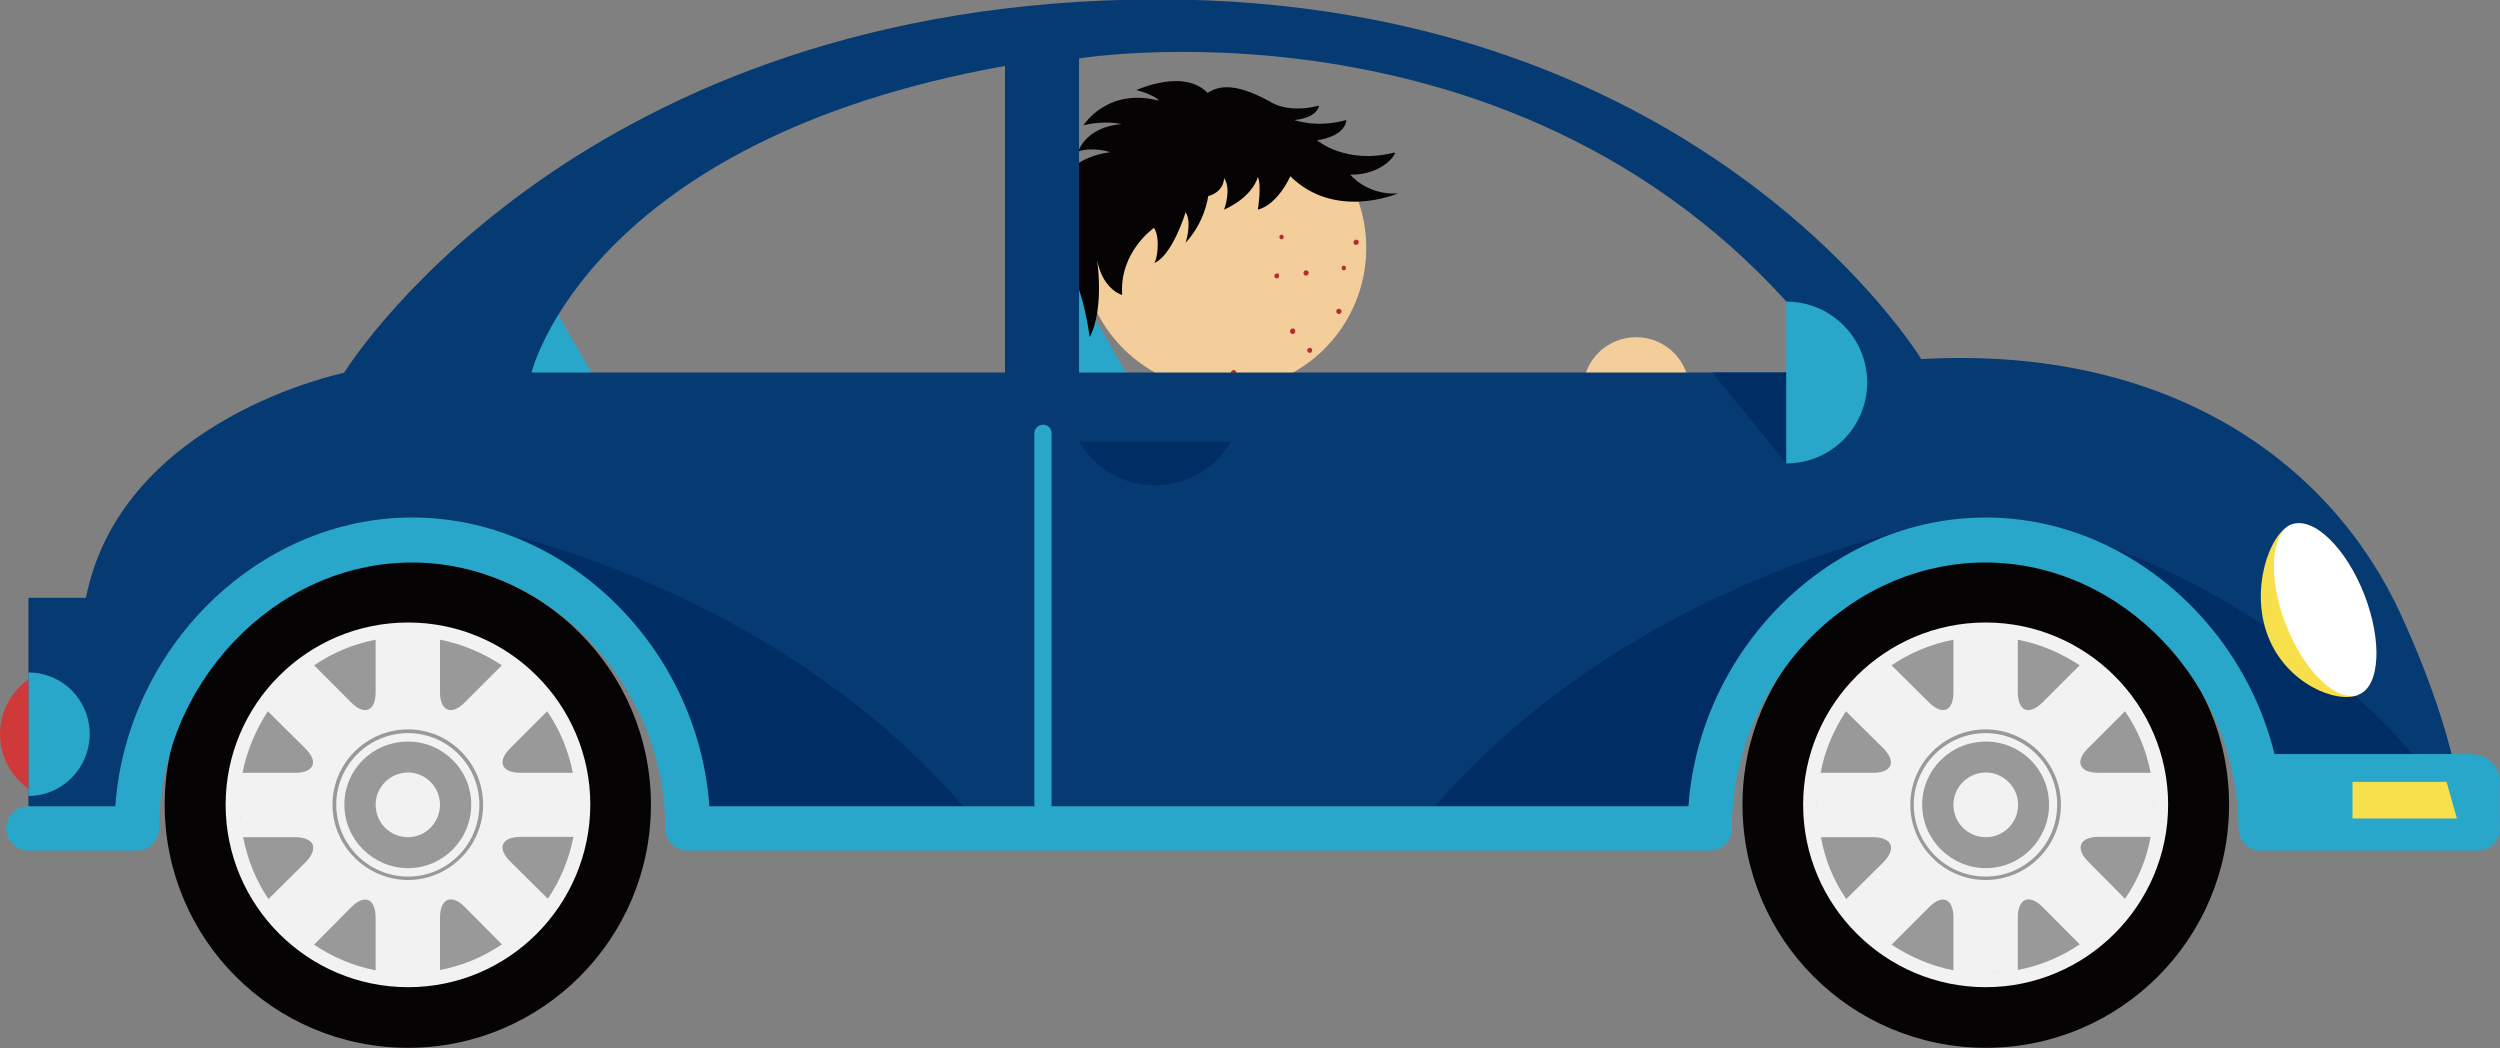
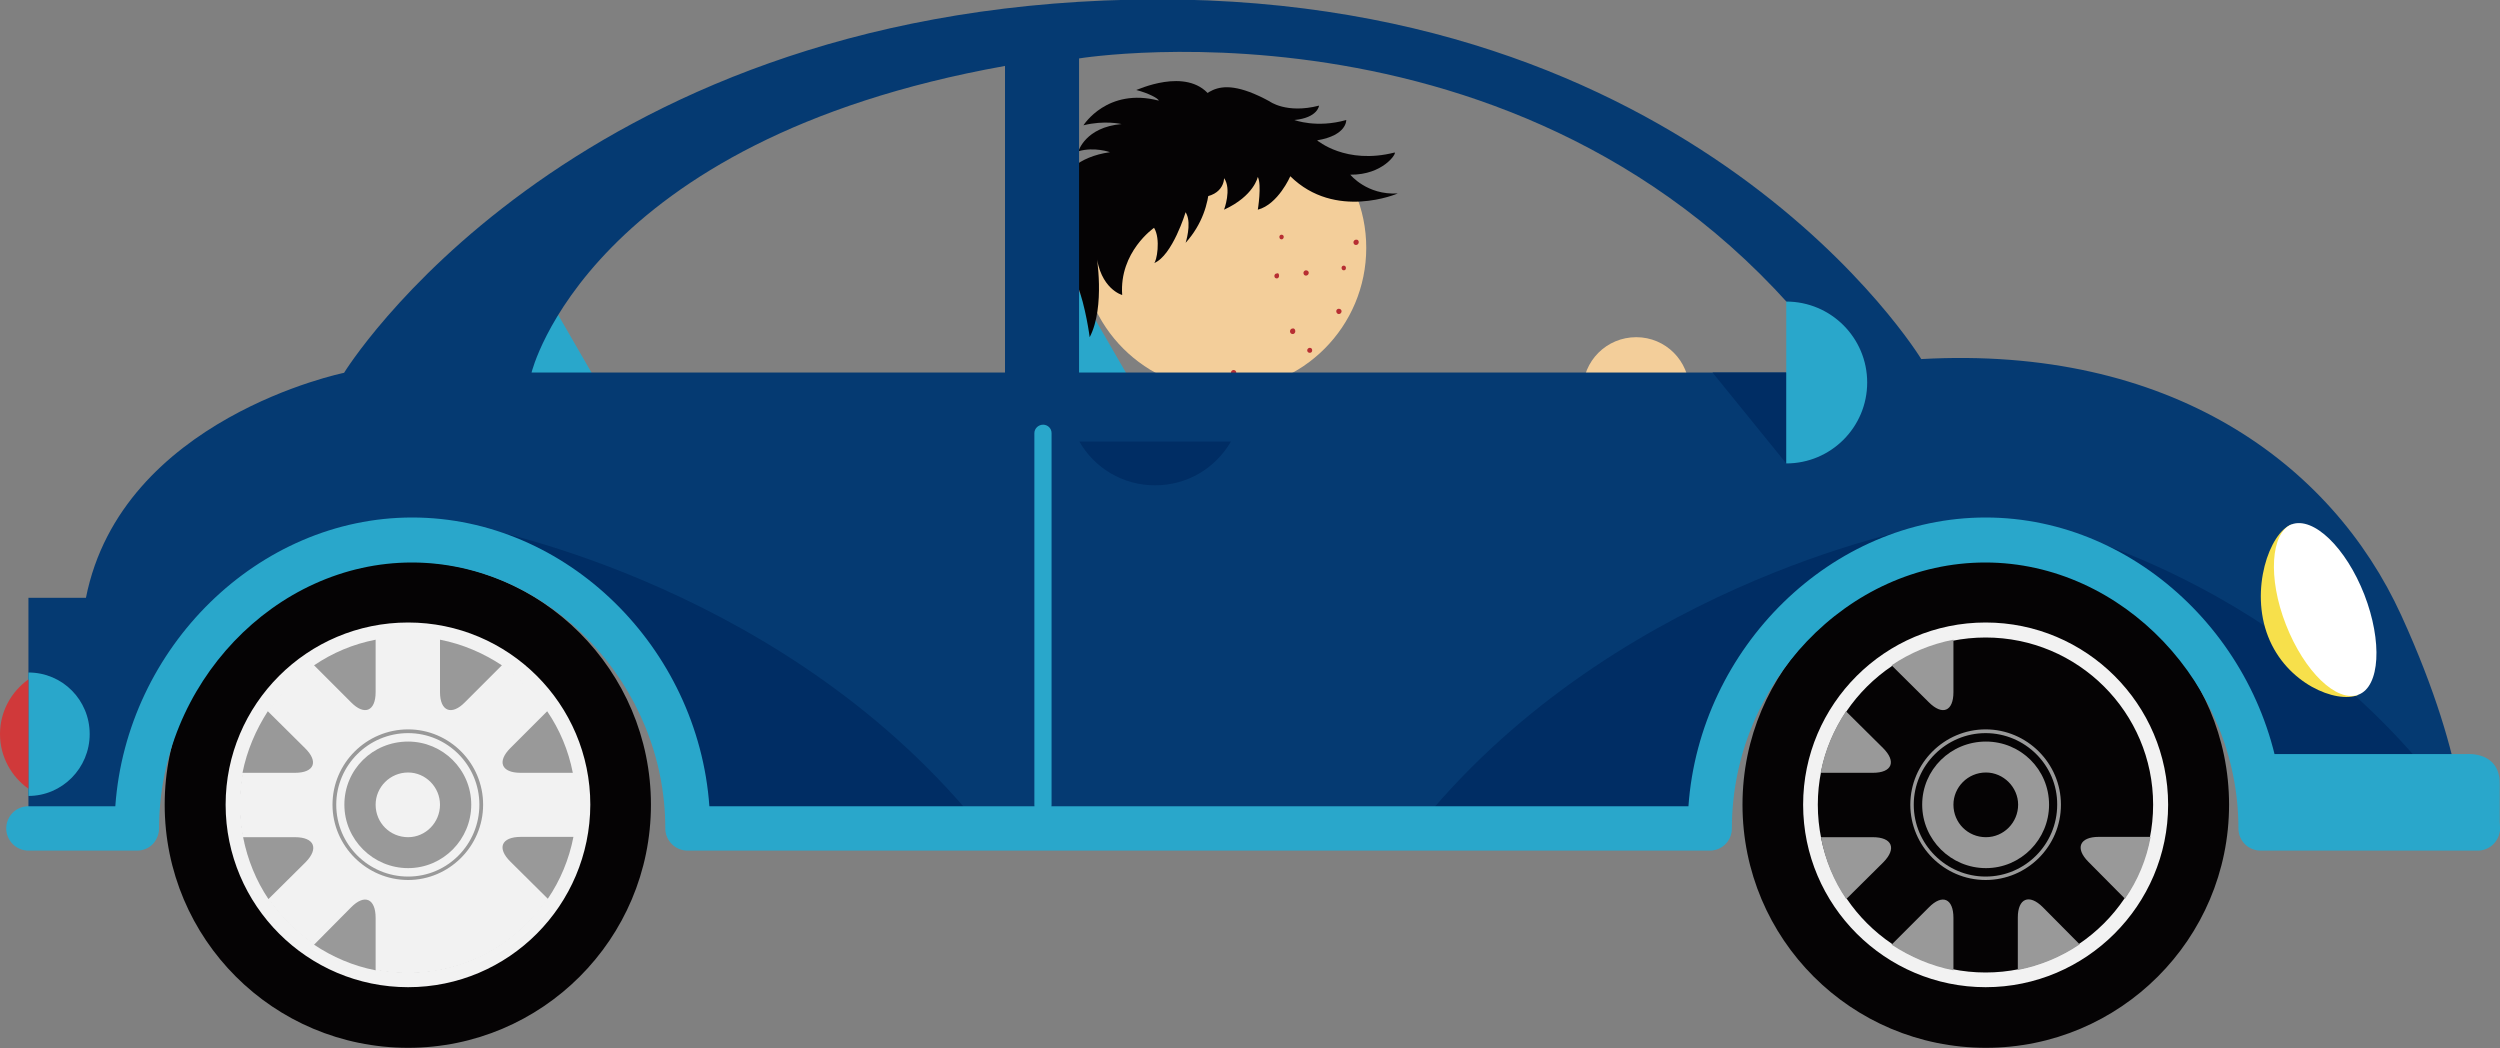
<svg xmlns="http://www.w3.org/2000/svg" version="1.1" id="Layer_1" x="0px" y="0px" viewBox="0.8 329.9 800 335.4" style="enable-background:new 0.8 329.9 800 335.4;" xml:space="preserve">
  <rect x="0.8" y="329.9" width="800" height="335.4" fill="#808080" stroke="none" />
  <style type="text/css">
	.st0{fill:#F3CE9A;}
	.st1{fill:#29A7CB;}
	.st2{fill:#B72E32;}
	.st3{fill:#050304;}
	.st4{fill:#F2F2F2;}
	.st5{fill:#999999;}
	.st6{fill:#053A72;}
	.st7{fill:#D0393A;}
	.st8{fill:#002D64;}
	.st9{fill:#F7E04B;}
	.st10{fill:#FFFFFF;}
</style>
  <g>
    <path class="st0" d="M507.3,454.9c0,9.4,7.7,17.1,17.1,17.1c9.4,0,17-7.7,17-17.1c0-9.5-7.6-17.1-17-17.1   C514.9,437.8,507.3,445.4,507.3,454.9z" />
    <g>
      <polygon class="st1" points="369.9,464.4 323,464.4 322.4,423.2 346.1,423.2   " />
      <polygon class="st1" points="198.9,464.4 152,464.4 151.3,423.2 175.1,423.2   " />
      <g>
        <path class="st0" d="M438,409.2c0,25.2-20.3,45.6-45.5,45.6c-25.2,0-45.6-20.4-45.6-45.6c0-25.2,20.4-45.6,45.6-45.6     C417.6,363.7,438,384.1,438,409.2z" />
        <g>
          <path class="st2" d="M396.4,449.1c0,0.5-0.4,0.9-0.9,0.9c-0.4,0-0.8-0.4-0.8-0.9c0-0.4,0.4-0.8,0.8-0.8      C396.1,448.3,396.4,448.7,396.4,449.1z" />
          <path class="st2" d="M419.6,417.2c0,0.5-0.4,0.9-0.9,0.9c-0.5,0-0.8-0.4-0.8-0.9c0-0.4,0.4-0.8,0.8-0.8      C419.3,416.4,419.6,416.8,419.6,417.2z" />
          <path class="st2" d="M420.7,442c0,0.5-0.3,0.8-0.8,0.8c-0.4,0-0.8-0.3-0.8-0.8c0-0.4,0.4-0.8,0.8-0.8      C420.4,441.2,420.7,441.5,420.7,442z" />
          <path class="st2" d="M415.3,435.9c0,0.5-0.4,0.9-0.8,0.9c-0.6,0-0.9-0.4-0.9-0.9c0-0.5,0.4-0.9,0.9-0.9      C414.9,434.9,415.3,435.3,415.3,435.9z" />
          <path class="st2" d="M435.6,407.4c0,0.5-0.4,0.9-0.9,0.9c-0.5,0-0.8-0.4-0.8-0.9c0-0.4,0.4-0.8,0.8-0.8      C435.3,406.5,435.6,406.9,435.6,407.4z" />
          <path class="st2" d="M430.1,429.5c0,0.5-0.4,0.9-0.9,0.9c-0.4,0-0.8-0.4-0.8-0.9s0.4-0.8,0.8-0.8      C429.8,428.7,430.1,429.1,430.1,429.5z" />
          <path class="st2" d="M411.6,405.7c0,0.4-0.3,0.8-0.7,0.8c-0.4,0-0.7-0.3-0.7-0.8c0-0.4,0.3-0.7,0.7-0.7      C411.3,405,411.6,405.3,411.6,405.7z" />
          <path class="st2" d="M431.5,415.6c0,0.5-0.2,0.8-0.7,0.8c-0.4,0-0.7-0.3-0.7-0.8c0-0.4,0.3-0.7,0.7-0.7      C431.2,414.9,431.5,415.2,431.5,415.6z" />
          <path class="st2" d="M410.1,418.2c0,0.4-0.3,0.8-0.7,0.8c-0.5,0-0.8-0.3-0.8-0.8c0-0.4,0.3-0.8,0.8-0.8      C409.9,417.2,410.1,417.6,410.1,418.2z" />
        </g>
        <path class="st3" d="M387.9,360.4c0,0,6.7,12.8-0.6,20.8c0,0,3.7,14.4-7.1,26.4c0,0,1.9-5.9,0.3-9.2c-0.1-0.3-0.2-0.3-0.3-0.6     c0,0-4.2,13.9-10.1,16.3c0.8-0.4,2.2-7.7,0-11.3c0,0-11.2,7.7-10.2,21.5c0,0-7.1-1.9-8.3-13.2c0,0,3,16.9-2.1,26.7     c0,0-1.3-10-4-16.8c-2.7-6.8-6.6-21.2,0-27c0,0-6.5,1.9-8.2,6.4c0,0-2-18.9,18.7-21.8c0,0-5-1.8-10.1-0.3c0,0,2.2-7.7,13.8-8.7     c0,0-5.5-1.3-12.2,0.4c0,0,7.6-12.2,24.1-7.9c-0.1-0.7-3.3-2.4-7.2-3.4C364.5,358.8,380.4,351.2,387.9,360.4z" />
        <path class="st3" d="M424.3,376.7" />
        <path class="st3" d="M407,362.3c0,0,5.4,4.1,15.9,1.4c0,0-0.4,3.9-7.9,4.6c0,0,7.1,2.7,16.6,0c0,0,0.3,4.9-9.3,6.5     c0,0,9.1,7.9,24.8,3.9c0.7,0.2-3.7,7.2-14.2,7.1c0,0,5.3,6.6,15.2,6c0,0-20,8.7-34.4-5.5c0,0-3.9,9-10.4,10.7c0,0,1.3-7.9,0-10.5     c0,0-1.2,6.1-10.8,10.5c0,0,2.5-6.6,0-10.1c0,0,0.2,6.7-10,6.2c-10.1-0.4-7-29.6-1.4-29.9C386.6,362.8,387.9,351.9,407,362.3z" />
      </g>
      <g>
        <g>
          <path class="st3" d="M558.4,587.4c0,43,34.8,77.8,77.9,77.8c42.9,0,77.8-34.8,77.8-77.8c0-42.9-34.9-77.8-77.8-77.8      C593.2,509.7,558.4,544.5,558.4,587.4z" />
-           <path class="st4" d="M582.3,587.4c0,29.8,24.2,53.9,53.9,53.9s53.8-24.1,53.8-53.9c0-29.7-24.1-53.8-53.8-53.8      S582.3,557.7,582.3,587.4z" />
          <path class="st4" d="M636.2,645.8c-32.1,0-58.4-26.2-58.4-58.4c0-32.1,26.2-58.3,58.4-58.3c32.1,0,58.4,26.1,58.4,58.3      C694.6,619.6,668.3,645.8,636.2,645.8L636.2,645.8z M636.2,533.9c-29.6,0-53.7,24-53.7,53.5c0,29.6,24.1,53.7,53.7,53.7      c29.5,0,53.6-24,53.6-53.7C689.8,557.9,665.8,533.9,636.2,533.9L636.2,533.9z" />
          <path class="st5" d="M615.9,587.4c0,11.2,9.2,20.3,20.4,20.3c11.2,0,20.2-9.2,20.2-20.3c0-11.3-9.1-20.2-20.2-20.2      C625,567.2,615.9,576.2,615.9,587.4z M625.9,587.4c0-5.6,4.6-10.3,10.4-10.3c5.6,0,10.3,4.7,10.3,10.3c0,5.7-4.6,10.4-10.3,10.4      C630.5,597.8,625.9,593.2,625.9,587.4z" />
          <path class="st5" d="M636.2,611.5c-13.3,0-24.1-10.9-24.1-24.1c0-13.3,10.9-24.1,24.1-24.1s24.1,10.8,24.1,24.1      S649.5,611.5,636.2,611.5L636.2,611.5z M636.2,564.5c-12.6,0-23,10.3-23,22.9c0,12.7,10.4,23,23,23c12.6,0,22.9-10.3,22.9-23      C659.2,574.8,648.8,564.5,636.2,564.5L636.2,564.5z" />
          <g>
-             <path class="st5" d="M672.3,577.2c-6.1,0-7.7-3.6-3.3-7.9l11.8-11.8c4.1,5.9,6.8,12.5,8.2,19.7L672.3,577.2L672.3,577.2z" />
            <path class="st5" d="M618,554.6l-11.9-11.8c5.9-4,12.6-6.8,19.8-8.2v16.8C625.9,557.5,622.4,559,618,554.6z" />
            <path class="st5" d="M600.1,577.2h-16.7c1.3-7.1,4.2-13.8,8.1-19.7l11.9,11.8C607.7,573.6,606.3,577.2,600.1,577.2z" />
            <path class="st5" d="M669.1,605.7c-4.4-4.4-2.8-8,3.3-8H689c-1.3,7.2-4.1,13.9-8.2,19.8L669.1,605.7z" />
            <path class="st5" d="M646.5,623.5c0-6.1,3.6-7.7,8-3.3l11.8,11.9c-5.9,4-12.6,6.8-19.8,8.2V623.5z" />
            <path class="st5" d="M600.1,597.8c6.2,0,7.7,3.6,3.4,8l-11.9,11.8c-4-5.8-6.8-12.6-8.1-19.8H600.1z" />
-             <path class="st5" d="M646.5,551.4v-16.8c7.2,1.4,13.9,4.3,19.8,8.2l-11.8,11.8C650,559,646.5,557.5,646.5,551.4z" />
            <path class="st5" d="M618,620.3c4.4-4.5,7.9-2.8,7.9,3.3v16.8c-7.2-1.4-13.8-4.3-19.8-8.2L618,620.3z" />
          </g>
        </g>
        <g>
          <path class="st3" d="M53.5,587.4c0,43,34.8,77.8,77.9,77.8c42.8,0,77.7-34.8,77.7-77.8c0-42.9-34.9-77.8-77.7-77.8      C88.3,509.7,53.5,544.5,53.5,587.4z" />
          <path class="st4" d="M77.5,587.4c0,29.8,24.1,53.9,53.9,53.9c29.7,0,53.8-24.1,53.8-53.9c0-29.7-24.1-53.8-53.8-53.8      C101.5,533.6,77.5,557.7,77.5,587.4z" />
          <path class="st4" d="M131.4,645.8c-32.2,0-58.4-26.2-58.4-58.4c0-32.1,26.1-58.3,58.4-58.3c32.1,0,58.3,26.1,58.3,58.3      C189.6,619.6,163.6,645.8,131.4,645.8L131.4,645.8z M131.4,533.9c-29.6,0-53.7,24-53.7,53.5c0,29.6,24.1,53.7,53.7,53.7      c29.5,0,53.5-24,53.5-53.7C184.8,557.9,160.8,533.9,131.4,533.9L131.4,533.9z" />
          <path class="st5" d="M111,587.4c0,11.2,9.2,20.3,20.4,20.3c11.2,0,20.2-9.2,20.2-20.3c0-11.3-9.2-20.2-20.2-20.2      C120,567.2,111,576.2,111,587.4z M121,587.4c0-5.6,4.6-10.3,10.4-10.3c5.6,0,10.2,4.7,10.2,10.3c0,5.7-4.6,10.4-10.2,10.4      C125.6,597.8,121,593.2,121,587.4z" />
          <path class="st5" d="M131.4,611.5c-13.3,0-24.2-10.9-24.2-24.1c0-13.3,10.9-24.1,24.2-24.1c13.2,0,24,10.8,24,24.1      S144.5,611.5,131.4,611.5L131.4,611.5z M131.4,564.5c-12.7,0-23,10.3-23,22.9c0,12.7,10.3,23,23,23c12.6,0,22.8-10.3,22.8-23      C154.2,574.8,144,564.5,131.4,564.5L131.4,564.5z" />
          <g>
            <path class="st5" d="M167.4,577.2c-6.2,0-7.6-3.6-3.3-7.9l11.8-11.8c4,5.9,6.8,12.5,8.2,19.7L167.4,577.2L167.4,577.2z" />
            <path class="st5" d="M113.1,554.6l-11.8-11.8c5.9-4,12.5-6.8,19.7-8.2v16.8C121,557.5,117.4,559,113.1,554.6z" />
            <path class="st5" d="M95.2,577.2H78.4c1.4-7.1,4.3-13.8,8.1-19.7l11.9,11.8C102.8,573.6,101.4,577.2,95.2,577.2z" />
            <path class="st5" d="M164.2,605.7c-4.5-4.4-3-8,3.3-8h16.8c-1.4,7.2-4.2,13.9-8.2,19.8L164.2,605.7z" />
-             <path class="st5" d="M141.6,623.5c0-6.1,3.7-7.7,8-3.3l11.8,11.9c-5.9,4-12.5,6.8-19.8,8.2V623.5z" />
            <path class="st5" d="M95.2,597.8c6.2,0,7.7,3.6,3.4,8l-11.9,11.8c-3.9-5.8-6.7-12.6-8.1-19.8H95.2z" />
            <path class="st5" d="M141.6,551.4v-16.8c7.2,1.4,13.9,4.3,19.8,8.2l-11.8,11.8C145.3,559,141.6,557.5,141.6,551.4z" />
            <path class="st5" d="M113.1,620.3c4.4-4.5,7.9-2.8,7.9,3.3v16.8c-7.2-1.4-13.9-4.3-19.7-8.2L113.1,620.3z" />
          </g>
        </g>
        <path class="st6" d="M9.9,521.2V595l34.8,2c0,0,6-92.5,90.2-91.5c84.2,1,86.1,89.4,86.1,89.4l137.2,2h19.3l165-2     c0,0,7.9-85.6,92.3-86.6c78.2-0.9,94.2,80,94.2,91.7c0,0.9,0,1.4,0,1.4l60.5-0.4c0,0,2.1-25.2-20.3-74.2s-74.3-86.4-153.6-82     c0,0-72.1-118.9-253-115S110.9,449.2,110.9,449.2s-71.2,14.5-82.6,72L9.9,521.2L9.9,521.2z M346.1,348.6     c0,0,155.1-25.4,244.6,100.5H346.1V348.6z M170.9,449.1c0,0,17.9-74.2,151.5-98.1v98.1H170.9z" />
        <path class="st1" d="M334.6,590.2c1.4,0,2.7-1.1,2.7-2.7V468.5c0-1.6-1.3-2.7-2.7-2.7c-1.5,0-2.8,1.2-2.8,2.7v118.9     C331.7,589.1,333,590.2,334.6,590.2L334.6,590.2z" />
        <path class="st1" d="M9.9,584.6c10.8,0,19.6-8.9,19.6-19.8c0-10.9-8.7-19.7-19.6-19.7V584.6z" />
        <path class="st7" d="M9.9,547.3c-5.5,3.9-9.1,10.3-9.1,17.5s3.6,13.6,9.1,17.5V547.3z" />
        <path class="st8" d="M617.7,498.1c0,0-94.8,16.6-158.5,90.8h86.5C545.7,589,560.3,519.3,617.7,498.1z" />
        <path class="st8" d="M654.1,498.1c0,0,79.5,16.6,132.9,90.8h-59.8C727.1,589,702.3,519.3,654.1,498.1z" />
        <path class="st8" d="M151.3,498.1c0,0,94.8,16.6,158.6,90.8h-86.5C223.4,589,208.7,519.3,151.3,498.1z" />
        <path class="st1" d="M44.6,602.1c1.9,0,3.7-0.7,5-2c1.3-1.3,2.1-3.3,2.1-5.1c0-46.2,37.1-85.1,80.9-85.1     c43.9,0,81.1,39,81.1,85.1c0,4,3.3,7.1,7.1,7.1h327.1c4,0,7.1-3.2,7.1-7.1c0-46.2,37-85.1,81.1-85.1c43.9,0,81,39,81,85.1     c0,4,3.2,7.1,7.1,7.1h69.5c3.9,0,7.1-3.2,7.1-7.1s-3.3-7.1-7.1-7.1h-62.4c-3.7-50.8-45.8-92.4-95.1-92.4s-91.5,41.6-95.1,92.4     H227.8c-3.6-50.8-45.7-92.4-95.1-92.4c-49.3,0-91.4,41.6-95,92.4H9.9c-4,0-7.1,3.2-7.1,7.1s3.2,7.1,7.1,7.1H44.6L44.6,602.1z" />
        <path class="st9" d="M726.6,533.6c5.9,15.1,21.8,21.5,28.8,18.7c0,0-13.6-8.5-19.5-23.6c-5.9-15.2-1.8-31-1.8-31     C727,500.4,720.7,518.6,726.6,533.6z" />
        <path class="st1" d="M800.7,580.6v15.3h-72.2v-24.7h61.7C790.3,571.2,800.7,570.3,800.7,580.6z" />
        <polygon class="st8" points="572.4,478.2 572.4,449.1 548.8,449.1    " />
        <path class="st1" d="M572.4,478.2c14.3,0,25.9-11.6,25.9-25.9s-11.6-25.9-25.9-25.9V478.2z" />
-         <polygon class="st9" points="753.6,591.8 787,591.8 783.7,580.1 753.6,580.1    " />
        <path class="st10" d="M732.3,529.8c5.9,15.1,16.3,25,23.2,22.4c6.9-2.6,7.7-17,1.9-32c-5.9-15.1-16.3-25.1-23.3-22.5     C727.5,500.4,726.4,514.8,732.3,529.8z" />
      </g>
      <path class="st8" d="M394.7,471.2c-4.9,8.4-13.8,14-24.3,14c-10.4,0-19.4-5.6-24.2-14H394.7z" />
    </g>
  </g>
</svg>